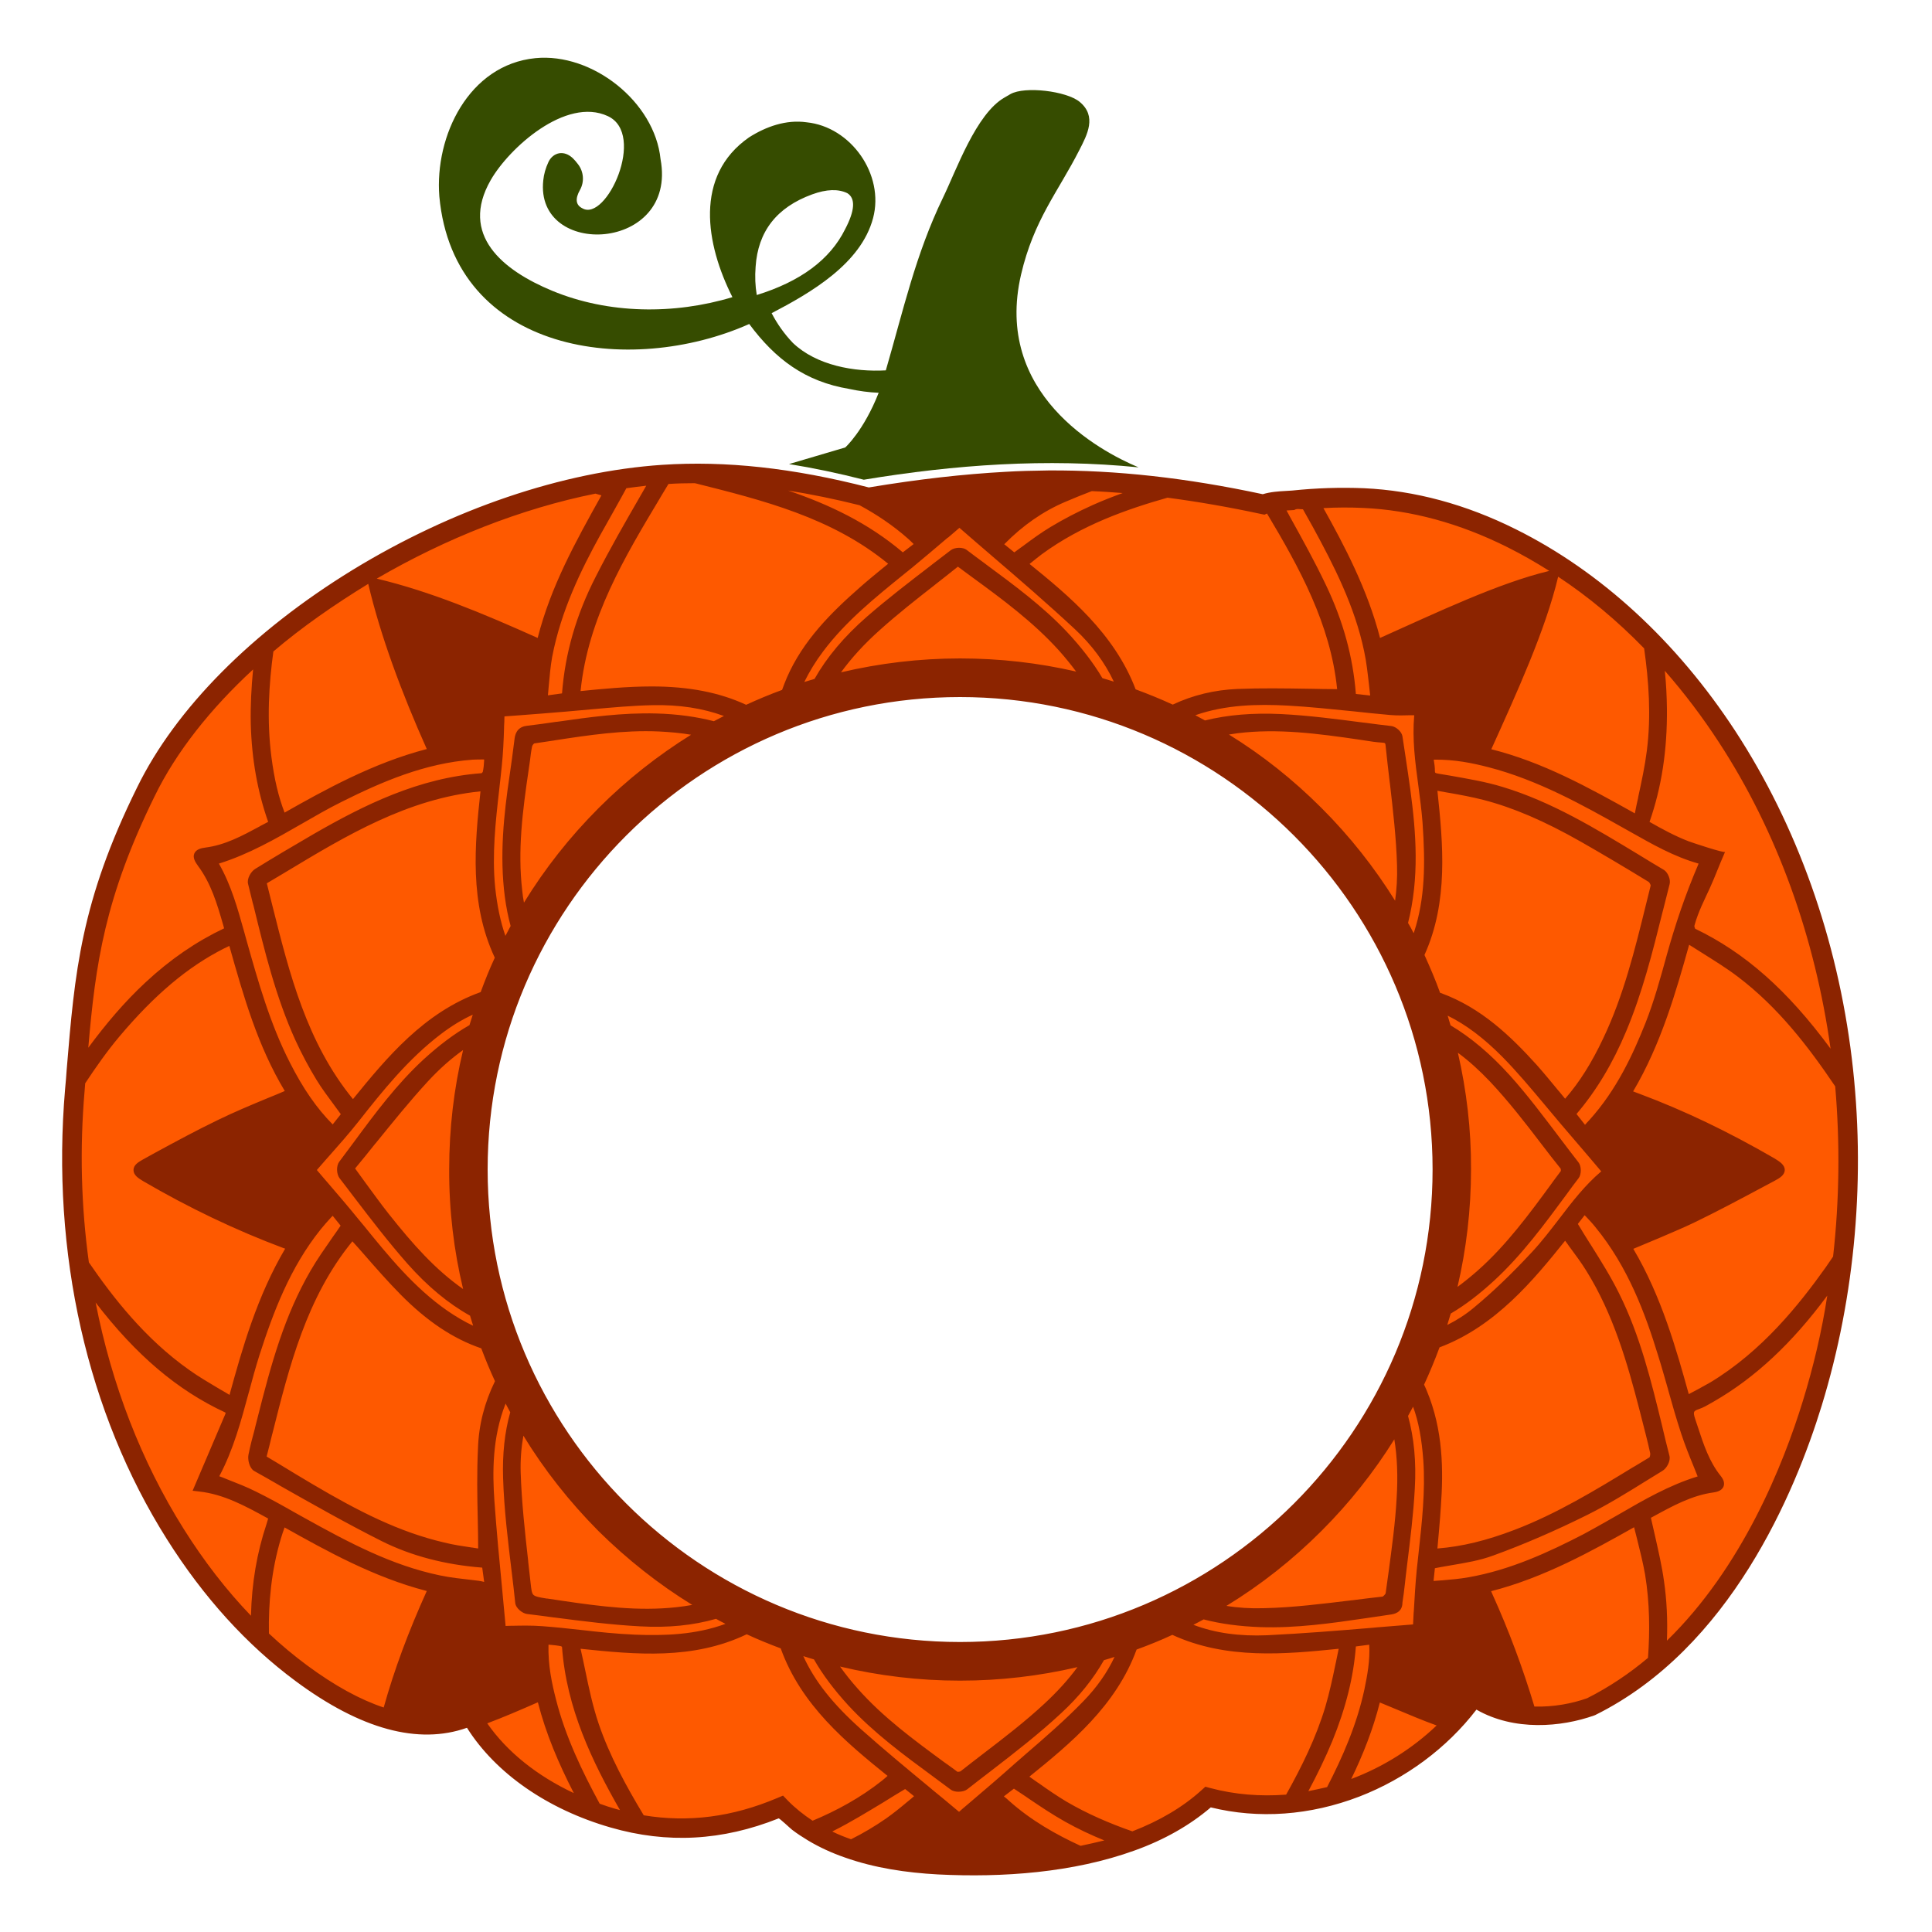
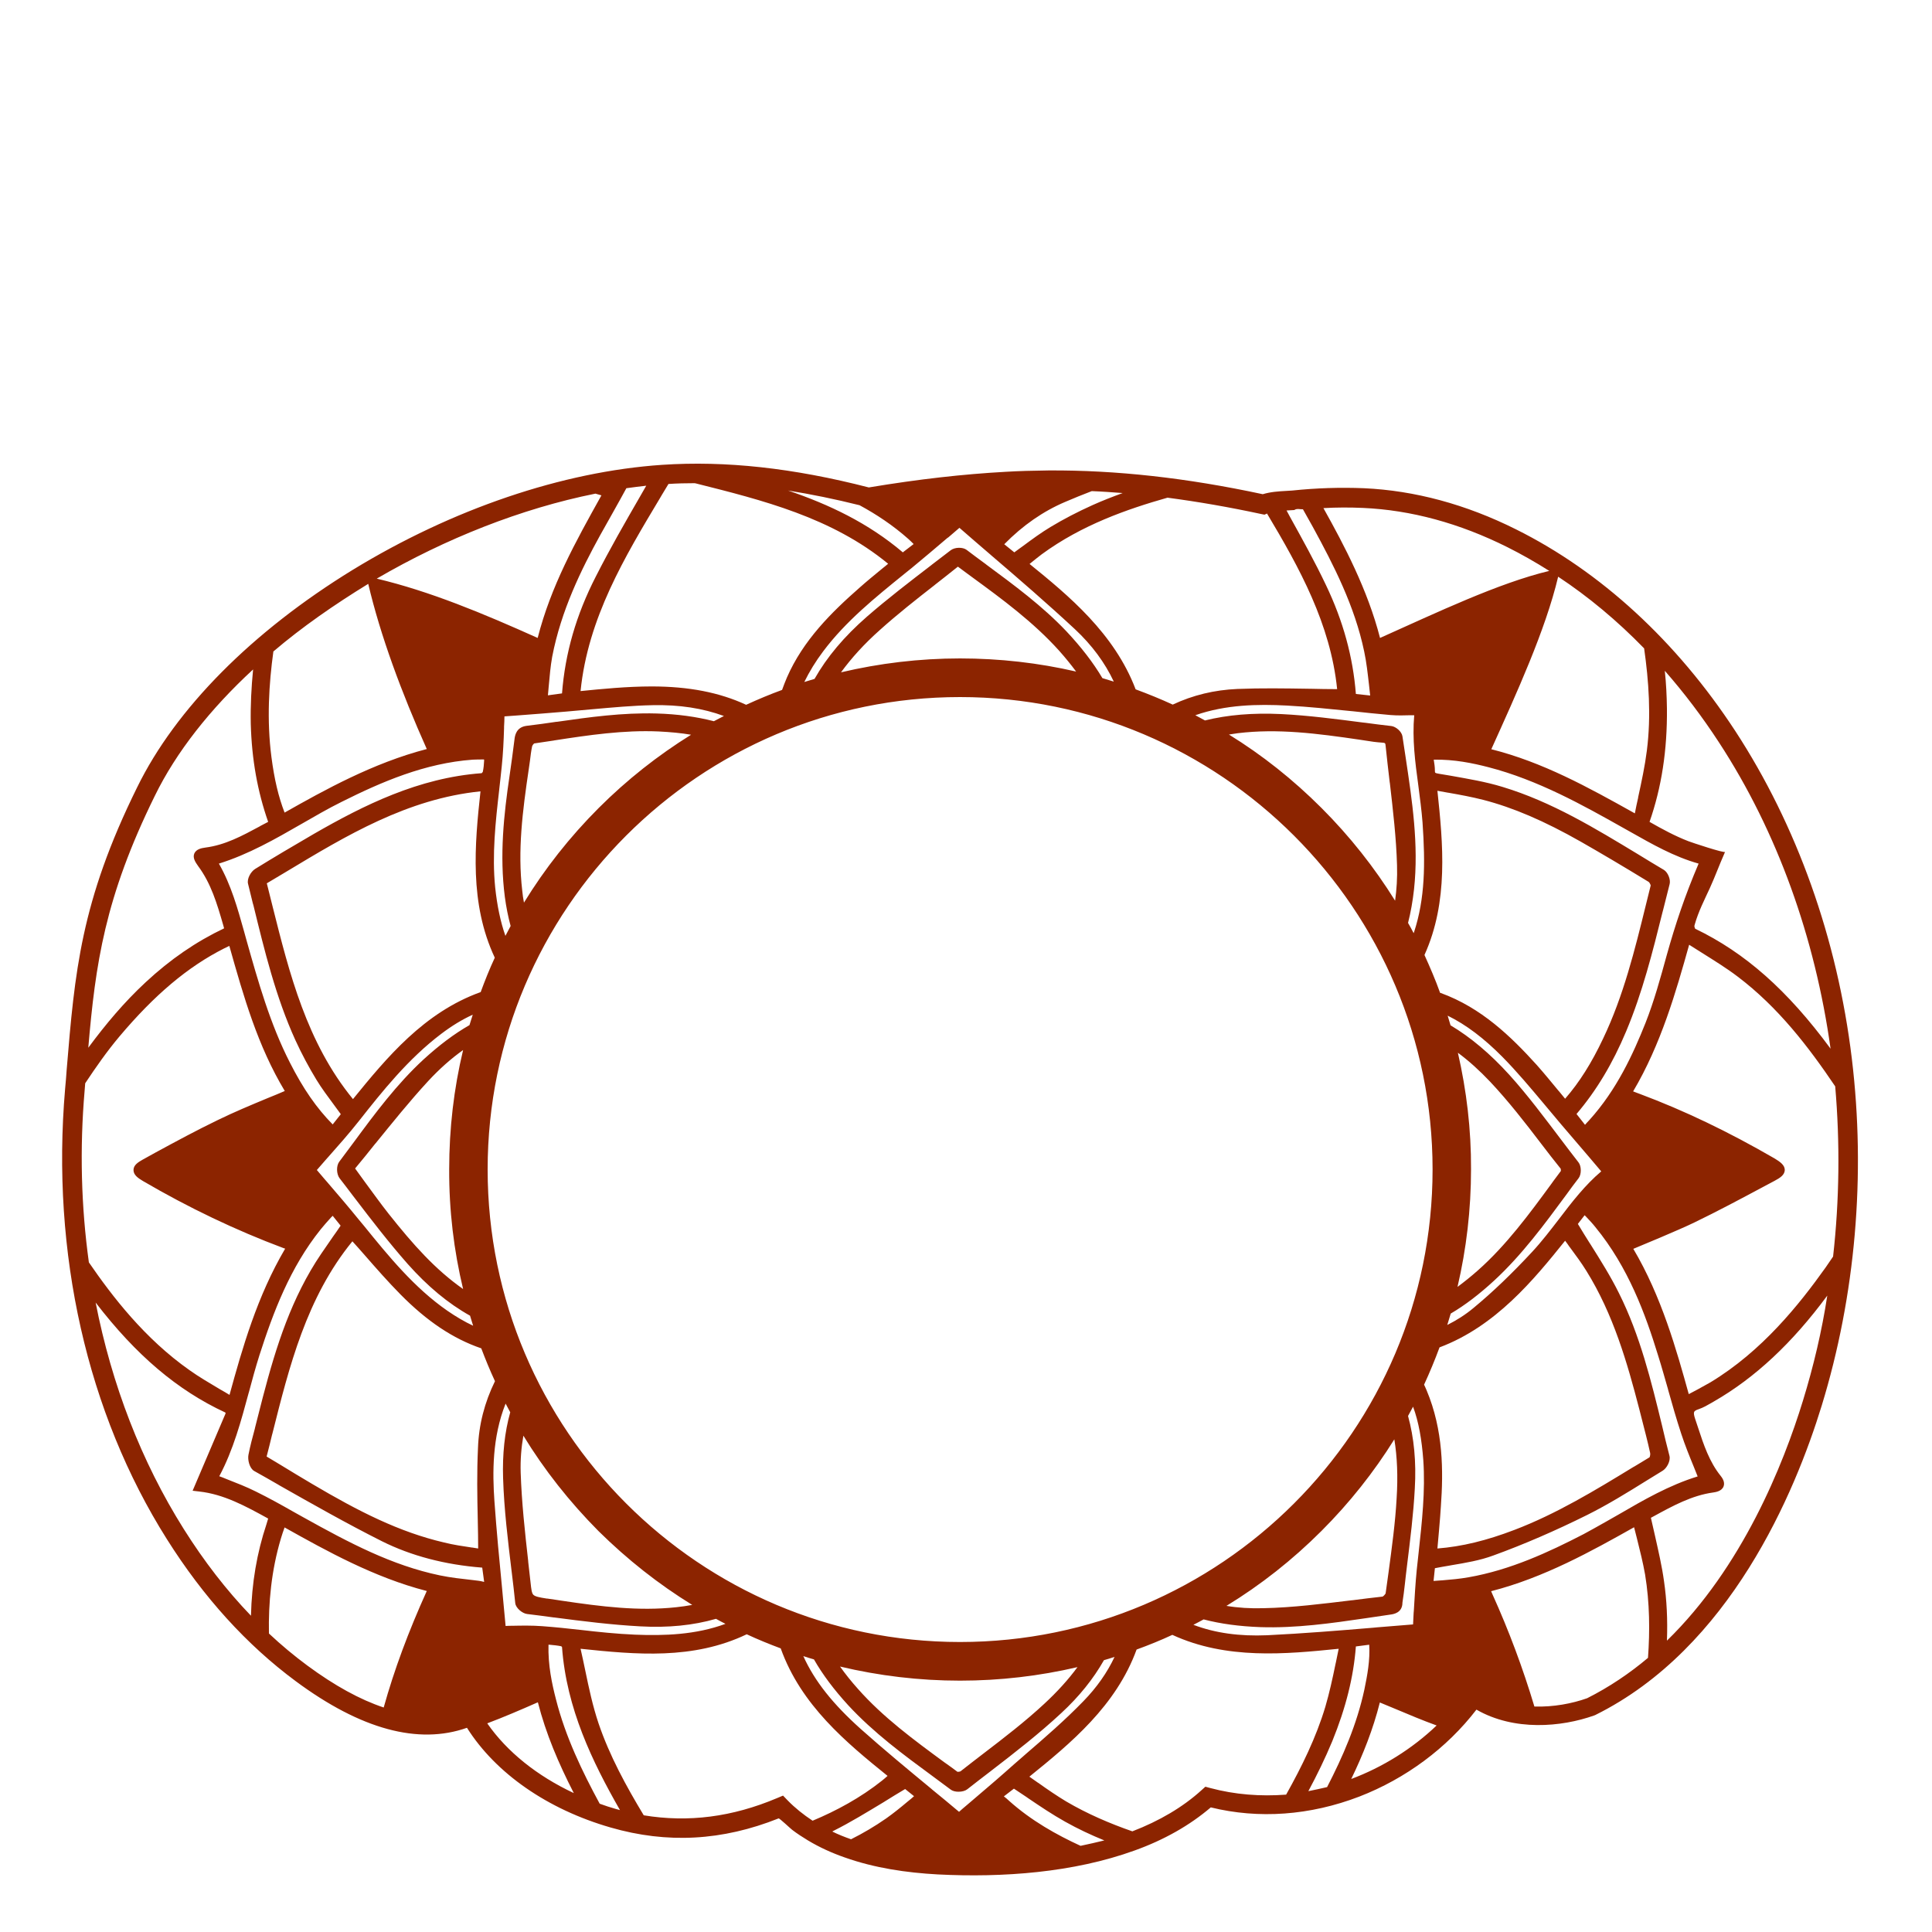
<svg xmlns="http://www.w3.org/2000/svg" version="1.1" id="Layer_1" x="0px" y="0px" width="1000px" height="1000px" viewBox="0 0 1000 1000" style="enable-background:new 0 0 1000 1000;" xml:space="preserve">
  <style type="text/css">
	.st0{fill:#364C00;}
	.st1{fill:#FE5900;}
	.st2{fill:#8C2400;}
</style>
  <g>
-     <path class="st0" d="M558.6,77.8c4.1-8,9.3-17.6,0.2-25.1c-6.8-5.6-28.4-8.2-35.8-4l-3.1,1.8c-14.7,8.4-24.9,37.6-31.8,51.8   c-14.2,29.3-20.6,58.5-29.6,89.4c-16.3,0.9-35.8-2.5-48.1-14.2c-4.4-4.6-8.1-9.8-11-15.4c20.1-10.5,46.2-25.5,52.5-49.2   c6-22.6-11.5-47.3-34.4-49.6c-10.6-1.5-21,2.2-29.8,7.8c-28.6,19.9-22.4,55.4-8.6,82.7c-30.1,9.1-64.1,8.8-93.3-3.3   c-25.6-10.6-48.1-28.9-31.8-57.3c9.5-16.6,38.9-43.2,60.6-33.1c20.1,9.3-0.8,55-13.2,47.7c-3.4-1.7-3.8-4.9-1.2-9.5   c2.4-4.3,1.9-9.6-1.1-13.4c-0.8-1.1-1.7-2.1-2.7-3.1c-2.2-2-4.5-2.8-6.8-2.5c-2.6,0.4-4.6,2.2-5.7,4.5c-1.5,3.2-2.4,6.4-2.7,9.5   c-4.5,40.7,69.6,37.2,60.7-10.9c-3-29.7-35.3-55.2-64.8-52.3c-34.4,3.4-52.2,40.2-49.7,71.6c7.5,81.2,98.6,93.5,160.4,66   c13.6,18.3,29,29.8,51.7,33.6c5.1,1.1,10.2,1.8,15.3,2c-7.8,19.8-17.3,28.3-17.3,28.3l-29.1,8.6c12.5,2,25.4,4.7,38.7,8.1   c47.1-7.8,94.6-11.2,142.2-6.4c-20.6-8.6-75.1-38.3-60.8-99.8C535.1,113.8,547.6,99.4,558.6,77.8z M391.7,152.7   c-0.8-4.7-1-9.6-0.6-14.6c1.2-18.3,10.9-30.8,29.3-37.5c7.4-2.7,13.5-2.9,18.2-0.6c4.3,2.7,3.9,9-1.2,18.7   C429.6,134.4,414.3,145.7,391.7,152.7z" />
-     <path class="st1" d="M894,381.3c-28-42.9-65.8-80-111.5-102.7c-24.1-12-49.8-19.6-76.7-20.8c-12.1-0.5-24.3-0.1-36.4,1.2   c-4.7,0.4-10.9,0.3-15.4,2.1c-36.6-7.9-73.7-12.7-111.1-12.5c-7.3,0.1-14.7,0.3-22,0.7c-23.1,1.2-46.4,4-71.4,8.2   c-34.7-9-70.5-14.2-106.4-11.8c-104.8,7.1-227.2,81.4-267.6,164.1C44.8,472,43.4,508.6,38.7,564.1c-6.8,79.6,9.3,162.3,52,230   c17.4,27.7,39.3,52.8,65.4,72.1c24.4,18.1,57.1,35.1,87.5,22l0.2-0.1c15.4,27.1,44.7,44.7,73.6,53c30,8.6,58.2,6.3,86.8-5.8   c24.1,24.9,63.7,30.4,96.3,30.2c28.4-0.2,58-2.7,85-12.2c14.5-5.2,28.3-12.7,39.8-23.1c50.6,13.7,107.3-9.2,137.6-51.8l0.3,0.2   c17.3,12,41.3,11.6,60.3,4.8c59.4-29.5,95.6-95.3,114.6-157.1C973,612.8,959.1,481,894,381.3z M496.9,859.9   c-140.6,0-254.6-114-254.6-254.5s114-254.5,254.6-254.5s254.5,114,254.5,254.5S637.5,859.9,496.9,859.9z" />
    <path class="st2" d="M958.5,547.9c-7.5-62-28.4-120.6-60.3-169.5c-30.4-46.5-69.7-82.6-113.5-104.4c-26-13-52.5-20.1-78.7-21.3   c-12.3-0.5-24.8-0.1-37.1,1.2c-1,0.1-2.1,0.1-3.2,0.2c-3.9,0.2-8.2,0.5-12.1,1.7c-39.6-8.5-75.9-12.5-110.8-12.3   c-8.4,0.1-15.6,0.3-22.2,0.7c-21.9,1.2-45.1,3.8-70.9,8.1c-39.2-10.1-74.2-13.9-107-11.7c-51.6,3.5-108.5,22.8-160.2,54.4   c-52,31.9-91.6,71.8-111.5,112.5c-29.3,59.3-32.3,95.8-36.5,146.3c-0.2,3.2-0.5,6.5-0.8,9.8c-7.3,84.9,11.4,167.7,52.7,233.1   c18.9,30,41.3,54.7,66.7,73.5c33.6,24.9,63.4,33,88.6,24.1c14.9,23.6,41.7,42.2,74.3,51.6c29.4,8.5,57.9,6.9,87-4.7   c0.4-0.2,6.3,5.4,7,5.9c2.6,2,5.4,3.8,8.2,5.5c6,3.6,12.4,6.5,19,8.8c15.5,5.5,31.9,7.9,48.2,8.8c33.6,1.7,70.1-0.9,101.9-12.4   c15.3-5.5,28.5-13,39.4-22.3c24.8,6.1,51.4,4.2,76.9-5.6c24-9.3,45.3-25.1,60.6-45c19.5,11.2,43.9,9.1,61,3l0.5-0.2   c69.8-34.6,103.4-115.2,117.2-160.1C960.4,670.5,965.8,608.3,958.5,547.9z M862.8,366.7c-0.1-6.5-0.4-13-1.1-19.5   c10,11.4,19.4,23.8,28,37c30.3,46.4,49.8,101.2,57.8,158.6c-22.3-30.3-44.3-49.7-70.1-62.1c-0.2-0.4-0.4-1.1-0.4-1.4l0.2-0.8   c1.9-6.7,4.9-12.5,7.8-18.8c2.9-6.4,4.4-10.8,7.9-18.8c-0.1,0.9-17.5-4.9-19-5.5c-7-2.7-13.6-6.3-20.1-10   C860,407.6,863,388.4,862.8,366.7z M738.4,719.6c-0.4-1-0.9-2-1.3-2.9c2.9-6.3,5.6-12.8,8-19.3c29-10.9,48.7-34.9,65-55.2   c0.8,1.1,1.6,2.1,2.3,3.2l0.1,0.1c3.1,4.2,6,8.1,8.6,12.3c14,22.5,21.2,47.7,27.4,71.6l1.2,4.7c1.5,5.9,3.1,11.9,4.4,17.9   c0.2,0.7-0.1,1.9-0.3,2.3c-2.5,1.5-5.1,3.1-7.6,4.6l-0.9,0.5c-19.5,11.9-39.7,24.2-61.5,32.5c-14.4,5.5-27.1,8.6-39.8,9.6   c0.1-1.1,1.5-16.3,1.8-21.9C747.1,761.5,747.1,740.3,738.4,719.6z M736.7,755.8c1.1,15.9-0.7,32-2.4,47.6c-0.3,3-0.7,6.1-1,9.2   c-0.7,7.1-1.1,14.2-1.5,21.1l-0.1,1.1c-0.1,2-0.2,4-0.3,6c-6.1,0.5-12.3,1-18.5,1.5l-2.1,0.2c-17.9,1.5-36.5,3-54.9,3.9   c-14.3,0.6-26.9-1.1-38.2-5.4c1.8-0.9,3.6-1.9,5.3-2.8c8.8,2.3,18.5,3.6,29.4,4c18.4,0.6,36.7-2,54.4-4.6c4.6-0.7,8.6-1.3,12.9-1.9   c1.4-0.2,6.2-0.8,6.2-6.2l0,0c1-6.2,1.5-12.4,2.4-19.4c1.6-13,3.3-26.4,4-39.7c0.8-13.8-0.4-26.2-3.5-37.5c0.9-1.6,1.7-3.2,2.6-4.8   C734.3,735.9,735.9,745.1,736.7,755.8z M496.9,869.9c20.7,0,41.1-2.4,60.8-7c-4.7,6.4-10.4,12.7-17.2,19   c-9.8,9.1-20.7,17.5-31.3,25.6c-4.4,3.4-8.1,6.2-12,9.3c-0.3,0.2-1.2,0.3-1.6,0.3c-2-1.5-3.9-2.9-5.9-4.3l-1-0.7   c-15.5-11.4-31.6-23.2-44.6-37.9c-3.5-3.9-6.6-7.8-9.3-11.6C455,867.4,475.8,869.9,496.9,869.9z M496.9,849.9   c-134.8,0-244.5-109.7-244.5-244.6c0-134.8,109.7-244.5,244.5-244.5s244.6,109.7,244.6,244.5C741.5,740.2,631.8,849.9,496.9,849.9z    M247.3,787.1h1H247.3v0.2c0.1,4.7,0.2,9.4,0.2,14.2c-1-0.2-2-0.3-3.1-0.5h-0.2c-4.7-0.7-9.5-1.4-14.3-2.6   c-23.2-5.4-44.1-16-68.3-30.3c-5.6-3.3-11.2-6.7-16.6-10l-7-4.2c1-3.7,1.9-7.5,2.8-11.2l0.2-0.7c8.7-34.6,17.6-70.4,41.4-99.5   c2.2,2.4,4.3,4.8,6.4,7.2c6.2,7.1,12,13.7,18.4,20.2c13.8,14,27.3,23,41.9,28c2.2,5.8,4.5,11.4,7.1,17c-5.4,11-8.4,22.6-8.8,34.7   C246.8,762.1,247,774.2,247.3,787.1z M309.9,418.2c-15,15-27.9,31.4-38.7,49c-0.4-2.1-0.7-4.1-0.9-6.3c-2.4-20.6,0.1-40.7,3.4-62.9   c0.2-1.4,0.4-2.8,0.6-4.2c0.3-2.5,0.6-5,1.1-7.4c0.1-0.6,0.8-1.4,1.1-1.6c3.4-0.5,6.7-1,10.1-1.5l0.5-0.1   c17.5-2.7,35.7-5.4,53.8-4.6c6,0.3,11.6,0.8,16.8,1.7C340.5,391,324.5,403.6,309.9,418.2z M358.3,830.7c-2.7,0.5-5.5,0.9-8.3,1.2   c-19.5,2.1-38.5-0.3-59.4-3.4l-2.6-0.4c-1.6-0.2-3.2-0.5-4.8-0.7h-0.3c-3.8-0.6-5.8-1-6.8-1.9c-0.9-0.9-1.1-2.8-1.5-6.5   c-0.4-3.5-0.8-7.1-1.2-10.6v-0.3c-1.7-15.1-3.4-30.6-3.9-45.9c-0.2-6.6,0.3-12.9,1.4-19.1c10.8,17.7,23.9,34.3,38.9,49.4   C324.7,807.2,340.9,820,358.3,830.7z M239.7,667.2c-14.4-10.1-25.8-22.9-38.5-38.9c-4.2-5.3-8.1-10.8-12.4-16.6   c-1.6-2.2-3.3-4.5-5-6.9c3.5-4.2,7-8.5,10.4-12.8l0.2-0.2c8.7-10.7,17.6-21.8,27.1-32.1c5.9-6.4,12-11.8,18.2-16.2   c-4.8,20-7.2,40.7-7.2,61.7C232.4,626.4,234.9,647.2,239.7,667.2z M369.5,373.3c-8.9-2.3-18.8-3.7-29.7-4   c-17.6-0.5-34.8,1.9-51.5,4.3H288c-4.8,0.7-10.3,1.5-15.5,2.1c-5.4,0.7-6,5.2-6.2,7c-0.8,6.5-1.7,13-2.6,19.2   c-2.9,19.6-5.2,40.7-2.4,62.3c0.7,5.3,1.7,10.3,3,15.1c-0.9,1.7-1.8,3.4-2.7,5.1c-2.6-7.4-4.3-15.7-5.3-25.1   c-1.7-16.9,0.2-34.1,2.1-50.6v-0.1c0.4-3.7,0.9-7.8,1.3-11.9c0.7-6.7,1-13.3,1.2-19.8v-0.8c0.1-1.8,0.2-3.6,0.2-5.3l6.9-0.5   c8.2-0.6,16.7-1.3,25.2-2c4.5-0.4,9-0.8,13.4-1.2c10.2-0.9,20.8-1.9,31.2-2.1c13.9-0.3,26,1.6,36.9,5.6   C373,371.5,371.2,372.4,369.5,373.3z M256.1,495.7c-2.7,5.8-5.1,11.8-7.3,17.8c-29.3,10.5-48.7,34-66.1,55.4   c-23.9-29.2-32.9-65-41.6-99.7c-1-4-2-8-3-12c3.3-2,6.6-3.9,9.9-5.9l0.5-0.3c30.7-18.5,62.5-37.6,100.2-41.4   C245.7,437.1,242.9,467.6,256.1,495.7z M250.6,393.5c-0.1,2.1-0.3,4.2-0.7,6c-0.1,0.2-0.4,0.5-0.6,0.7   c-32.6,2.4-60.9,16.5-86.8,31.4c-11,6.4-21,12.3-30.5,18.2c-2.2,1.4-4.3,5.1-3.6,7.7c0.8,3.2,1.6,6.5,2.4,9.8l0.4,1.4   c5.7,23.3,11.5,47.3,21.7,69.7c3.3,7.2,7,14.1,10.9,20.5c2.8,4.6,6,8.8,9.3,13.3c1.1,1.5,2.2,3,3.3,4.5l-4.2,5.3   c-8.3-8.4-15.3-18.5-22.1-31.9c-10.3-20.1-16.5-42.1-22.5-63.4l-1.3-4.7c-3.3-11.7-6.6-23.8-13-35c15.4-4.8,29.3-12.8,42.7-20.5   c6.8-3.9,13.8-8,20.9-11.5c20.6-10.3,43-20,67.8-21.8c1.8-0.1,3.7-0.1,5.5-0.1h0.3L250.6,393.5z M169.4,599.4l0.2-0.2   c5.4-6.1,11-12.4,16.2-19c11.9-15.1,25.4-32.1,42.6-45.1c5.4-4.1,10.8-7.4,16.3-9.9c-0.6,1.8-1.1,3.6-1.7,5.4   c-7.9,4.5-15.7,10.4-23.7,17.7c-13.9,12.8-25.2,28-36.1,42.8c-2.5,3.4-5.1,6.9-7.6,10.2c-1.6,2.1-1.5,6.4,0.2,8.6   c2.3,2.9,4.5,5.9,6.8,8.9l1,1.3c8.7,11.4,17.7,23.1,27.4,34.1c10.3,11.6,21,20.5,32.3,26.8c0.5,1.8,1.1,3.5,1.6,5.2   c-4.5-2.1-8.9-4.7-13.4-7.8c-17-11.8-30.3-28.1-43.1-43.9l-2.5-3c-5.5-6.8-11.1-13.3-16.5-19.6l-1.4-1.6c-1.4-1.6-2.7-3.2-4-4.7   C165.8,603.5,167.6,601.5,169.4,599.4z M261.7,726.5c0.8,1.5,1.6,3,2.4,4.5c-2.9,10.3-4.1,21.7-3.7,34.1   c0.5,16.1,2.5,32.4,4.4,48.1l0.1,0.8c0.6,5.2,1.3,10.5,1.8,15.8c0.3,2.6,3.7,5.3,6.1,5.6c4.6,0.6,9.2,1.1,13.9,1.8h0.2   c14.5,1.9,29.6,3.8,44.5,4.6c14.4,0.8,27.4-0.5,39.2-3.9c1.6,0.9,3.3,1.8,4.9,2.6c-15.4,5.7-31.8,6.2-46.8,5.6   c-9.4-0.4-19.1-1.4-28.5-2.5h-0.1c-6-0.7-12.8-1.4-19.5-1.9c-5.3-0.4-10.6-0.3-15.4-0.2c-1.2,0-2.3,0-3.5,0.1   c-0.5-5.4-1-10.7-1.5-16l-0.2-2.2c-1.5-15.3-3-31.1-4.1-46.6C254.9,762.4,254.7,744,261.7,726.5z M496.9,340.8   c-21,0-41.7,2.5-61.6,7.2c5.4-7.4,12-14.7,20.1-21.9c9-8.1,18.9-15.9,28.4-23.3l0.1-0.1c3.7-2.9,7.8-6.1,11.9-9.4l1.9,1.4   c2.1,1.6,4.1,3,6.1,4.5c14.5,10.6,31,22.7,44.4,37.6c3.3,3.7,6.2,7.3,8.8,10.8C537.6,343.1,517.4,340.8,496.9,340.8z M734.1,406.4   c0.8,6.3,1.7,12.8,2.2,19.3c1.5,21.5,1.3,39.4-4.4,56.8c-0.1,0.2-0.1,0.3-0.2,0.5c-0.9-1.8-1.9-3.6-2.9-5.3   c1.4-5.5,2.4-11.2,3.1-17.4c2.5-23.2-1-45.9-4.3-68c-0.6-3.8-1.1-7.5-1.7-11.2c-0.4-2.5-3.4-5-5.7-5.3c-4.5-0.5-9.1-1.1-13.6-1.7   l-1-0.1c-13.9-1.8-28.3-3.7-42.5-4.4c-14.7-0.7-27.7,0.4-39.4,3.3c-1.7-0.9-3.3-1.8-5-2.7c15.7-5.5,32.3-5.8,47.5-5   c11.2,0.6,22.5,1.8,33.5,2.9h0.1c6.2,0.7,13.2,1.4,19.9,2c3.6,0.3,7.4,0.2,10.4,0.1c0.6,0,1.2,0,1.9,0   C730.9,382.5,732.5,394.6,734.1,406.4z M744,409.3c1.8,0.3,3.7,0.7,5.5,1h0.1c6.3,1.1,12.2,2.2,18.1,3.7   c15.5,4,31.6,10.9,50.6,21.7c10.5,6,21.7,12.6,35.1,20.8c0.3,0.2,0.9,1.3,1,1.8c-0.8,3.4-1.7,6.7-2.5,10.1   c-5.7,23.2-11.6,47.1-22.1,69.1c-6,12.7-12.3,22.7-19.7,31.2c-1.1-1.3-2.1-2.6-3.2-3.9l-0.2-0.2c-3.8-4.6-7.4-9-11.3-13.4   c-13.4-14.8-28.7-29.6-49.6-37.2c-0.1,0-0.3-0.1-0.4-0.1c-2.4-6.7-5.2-13.2-8.1-19.6C749.8,466.7,746.9,436.6,744,409.3z    M722.9,775.4c-0.7,12.8-2.5,25.8-4.2,38.5c-0.5,3.6-1,7.2-1.5,10.8c-0.1,0.4-1.2,1.6-1.6,1.7c-5.3,0.6-10.5,1.2-15.7,1.9h-0.2   c-15,1.8-30.6,3.8-45.8,4.1c-6.7,0.2-13.1-0.2-19.1-1.2c17.7-10.8,34.2-23.8,49.2-38.8c14.5-14.5,27.1-30.4,37.7-47.4   C723.2,754.1,723.6,764.3,722.9,775.4z M754.6,544.9c5.7,4.2,11.2,9.2,16.7,15c9.5,10.1,18.2,21.3,26.5,32.2   c3.2,4.2,6.6,8.6,10,12.8c0.1,0.2,0.1,0.9,0.1,1.2c-1.3,1.7-2.5,3.4-3.8,5.1l-1,1.4c-11.5,15.7-23.4,31.9-38.2,45   c-3.5,3.1-7,5.9-10.5,8.5c4.6-19.7,7-40.1,7-60.9C761.5,584.7,759.1,564.5,754.6,544.9z M722.1,466.2c-10.7-17.2-23.4-33.3-38.1-48   c-14.7-14.7-30.7-27.4-47.9-38c1.5-0.2,3-0.5,4.6-0.7c20.6-2.5,40.9,0.1,63.3,3.4l2.6,0.4c2.9,0.5,5.9,0.9,9,1.1   c1.3,0.1,1.5,0.2,1.6,1.7c0.6,6.2,1.4,12.5,2.1,18.7l0.1,0.6c1.6,13.9,3.3,28.3,3.7,42.5C723.3,454.4,722.9,460.4,722.1,466.2z    M807,630.9c-4.4,5.7-8.9,11.6-13.9,17c-10.5,11.3-20.4,20.8-30.3,29c-4.3,3.6-8.9,6.5-13.7,8.9c0.6-2,1.2-3.9,1.8-5.9   c7.5-4.4,14.9-10.1,22.5-17.1c14.4-13.3,26-29.1,37.3-44.4c2.1-2.9,4.2-5.8,6.4-8.6c1.5-2,1.5-6.2-0.1-8.2c-3-3.8-5.9-7.7-8.8-11.5   c-8.5-11.2-17.4-23.2-27-33.8c-9.9-10.9-20-19.4-30.4-25.6c-0.5-1.7-1-3.3-1.5-5c9.6,4.7,18.9,11.8,28.3,21.3   c7.6,7.7,14.7,16.2,21.5,24.3c3.3,3.9,6,7.1,8.8,10.5c4.7,5.5,9.4,11,14.2,16.6l6.7,7.9C820.5,613.3,813.6,622.2,807,630.9z    M822.6,579.8c-0.8,0.8-1.5,1.6-2.2,2.4l-4.4-5.6c10.3-12.1,18.7-26.1,25.7-42.8c8.4-20,13.7-41.1,18.8-61.6l0.4-1.5   c1.1-4.4,2.2-8.8,3.3-13.1c0.6-2.4-0.9-6-2.9-7.3c-4.6-2.7-9.3-5.6-13.4-8.1c-22-13.3-44.7-27.2-70.2-34.9   c-8.8-2.7-18-4.2-26.9-5.8c-2-0.3-4-0.7-6-1c-2.1-0.4-2.1-0.4-2.1-1.6c0-1.9-0.3-3.8-0.6-5.7c10.6-0.2,20.2,1.8,28.3,3.9   c25.6,6.6,49,19.7,69.6,31.3l4.1,2.3c11,6.2,22.3,12.7,35.1,16.3c-7.1,16.6-12.1,31.6-16.5,47.4c-3.2,11.6-6.5,23.7-11,35.1   C845.3,545.5,836.9,564,822.6,579.8z M851,335.6c2.4,16.9,3.7,34.9,1.4,53c-1,7.9-2.7,15.8-4.5,24.1v0.2c-0.6,2.7-1.2,5.3-1.7,8.1   c-24.5-13.7-47.7-26.5-74.3-33.2c12.9-28.6,28-61.5,34.6-89.3C822.1,308.8,837.1,321.3,851,335.6z M705.5,262.9   c24.8,1.1,49.9,7.9,74.7,20.3c7.4,3.7,14.6,7.8,21.7,12.3c-26.3,6.3-58.1,21.5-87.6,34.7c-6.4-24.9-18.5-47.9-29.3-67.2   C691.8,262.6,698.7,262.6,705.5,262.9z M666.3,264.2c1.2,0,2.4-0.2,3.5-0.2h0.1c1.5-1,3-0.3,4.5-0.4c1.7,3,3.4,6,5.1,9.1   c10.8,19.8,21.7,41,26.6,64.5c1.2,5.6,1.8,11.3,2.5,17.3c0.2,1.8,0.4,3.6,0.6,5.5l-7.4-0.8c-1.5-19.1-6.5-37.6-15.5-56.4   c-5.7-12-12.2-23.7-18.4-34.9c-0.7-1.2-1.3-2.5-2-3.7C666.1,264.2,666.2,264.2,666.3,264.2z M653,266.1l1.5,0.3l1.3-0.6   c16.8,28.1,32.9,57.3,36.3,90.9c-4.7,0-9.4-0.1-14-0.2h-0.4c-12.8-0.2-24.8-0.4-37.2,0.1c-11.9,0.5-23.1,3.2-33.5,8.1   c-6.3-2.9-12.7-5.5-19.2-7.9c-11-29-34.8-48.6-54.9-64.9l0.5-0.4c2-1.6,3.9-3.2,5.8-4.6c20.7-15.2,44.3-23.4,65.1-29.3   C620.2,259.7,636.3,262.5,653,266.1z M551.3,259.8c4.4-1.9,9.1-3.8,13.8-5.6c5.3,0.2,10.6,0.6,16,1c-5.2,1.9-10.4,3.9-15.5,6.2   c-7.8,3.5-15.1,7.3-21.9,11.4c-4.8,2.9-9.2,6.1-13.9,9.6c-1.6,1.1-3.1,2.3-4.8,3.5l-5.2-4.2C529.4,271.9,540,264.6,551.3,259.8z    M490.9,278.1c1.9-1.6,3.8-3.3,5.7-4.9c5.3,4.6,10.8,9.4,16.2,14l0.1,0.1c14.4,12.3,29.2,25.1,43.4,38.3   c8.9,8.3,15.6,17.4,20.2,27.2c-2-0.6-3.9-1.2-5.9-1.8c-4.8-8.1-11-16.1-18.6-24.2c-12.5-13.2-27.2-24-41.4-34.5l-0.5-0.4   c-3.3-2.4-6.5-4.8-9.8-7.3c-2-1.5-6.1-1.4-8.2,0.2c-3.3,2.5-6.5,5-9.8,7.5l-0.1,0.1c-11.2,8.6-22.7,17.4-33.5,26.8   c-11.8,10.3-20.7,20.9-27.1,32.2c-1.8,0.5-3.5,1.1-5.3,1.6c2.6-5.3,5.8-10.6,9.8-15.9c11.7-15.6,27-27.9,41.8-39.9l4.1-3.3   c6.2-5.1,12.3-10.3,18.3-15.4L490.9,278.1z M444.9,261.5c8.7,4.7,17.3,10.4,25.3,17.5c1,0.9,1.9,1.8,2.7,2.6l-5.6,4.3   c-17.9-15.2-38.2-24.8-59.4-32C419.8,255.8,432.1,258.3,444.9,261.5z M342.5,256.3c1.2-1.9,2.3-3.9,3.5-5.8c4.5-0.3,9-0.4,13.5-0.4   l0.6,0.1c34.6,8.7,70.4,17.6,99.6,41.6c-1.1,0.9-2.1,1.8-3.2,2.6l-0.1,0.1c-4,3.3-7.7,6.3-11.4,9.6c-14.6,12.8-29.3,27.3-37.7,46.6   c-0.9,2.1-1.7,4.2-2.5,6.4c-6.3,2.3-12.5,4.9-18.6,7.7c-13.8-6.4-29.7-9.5-48.9-9.5c-12.7,0-25.9,1.3-36.8,2.4   c3.8-37.8,22.9-69.5,41.3-100.2L342.5,256.3z M324.2,252.7c3.5-0.5,6.9-0.9,10.3-1.3l-3.1,5.4c-7.8,13.5-15.8,27.4-23,41.6   c-10.2,19.9-15.9,39.7-17.5,60.5l-7.3,1c0.1-1.5,0.3-2.9,0.4-4.5c0.5-5.4,0.9-10.4,1.8-15.4c4.6-24,15.1-45.3,24.8-62.9   C312.5,273.7,321.7,257.4,324.2,252.7z M308.2,255.5c1,0.3,2.1,0.6,3.1,0.9c-13.5,24.2-26.2,47.1-33,73.8   c-28.5-12.8-55.9-24.2-83.3-30.7C230.5,278.8,269.8,263.2,308.2,255.5z M141.5,337.2c14.9-12.7,31.5-24.2,49.1-35   c6.3,26.8,17.2,56.2,30.3,85.5c-27.8,7.2-53.1,21.3-73.6,32.9c-3.2-8.3-5.3-17.2-6.8-28.7C138,372.7,139.2,353.8,141.5,337.2z    M80.1,412c11.1-22.8,28.8-45.1,50.9-65.5c-0.9,9.3-1.4,18.7-1.2,28.2c0.5,18.4,3.5,35,9,50.7c-1.4,0.7-2.8,1.5-4.2,2.2l-0.1,0.1   c-9.3,5-18,9.7-28.2,11c-2.3,0.3-4.7,0.9-5.7,3c-1,2.3,0.5,4.5,1.9,6.5c6.7,9,9.8,19.4,13,30.5l0.5,1.8   c-14.5,6.9-27.8,16-40.6,27.9c-11.1,10.3-20.6,21.6-29.7,33.9C49.4,499,54.2,464.6,80.1,412z M43.8,564.5c0.1-1.3,0.2-2.5,0.3-3.8   c5.5-8.3,11.3-16.6,17.7-24.2c18.2-21.6,35.4-36.1,54.2-45.6c0.8-0.4,1.7-0.8,2.7-1.3c7.5,26.6,14.7,51.8,28.7,75.1   c-3,1.3-5.9,2.5-8.9,3.7c-8.9,3.7-17.3,7.2-25.7,11.3c-11,5.3-21.9,11.2-32.4,16.9l-6.5,3.6c-2.3,1.3-4.8,2.8-4.8,5.4   c0,2.6,2.4,4.2,4.9,5.7c23.6,13.8,48.1,25.5,72.7,34.7c0.3,0.1,0.6,0.2,0.9,0.3c-14.5,24.6-22.2,51.6-28.8,75.7   c-1.5-0.9-2.9-1.8-4.4-2.6l-0.7-0.4c-5.5-3.3-10.7-6.3-15.6-9.8c-23.3-16.4-40-38.2-52.1-55.8C42,624.5,41.2,594.6,43.8,564.5z    M137.9,789c-4.9,14.7-7.6,30.3-8,47.3c-12.7-13.2-24.3-28.2-34.8-44.9c-21.9-34.8-37.3-74.7-45.6-117.2   c20.9,27.2,42.3,45.4,67.1,56.9c0,0.1,0.1,0.1,0.1,0.2l0.1,0.2l-17.1,40.1l3.4,0.4c12.7,1.4,23.9,7.5,35.7,14   C138.5,787,138.2,788,137.9,789z M198.6,883.8c-12.3-4.1-25.4-11.3-39.5-21.7c-6.9-5.1-13.5-10.6-19.9-16.6   c-0.3-15.7,1.2-32.5,6.2-49.2c0.5-1.8,1.2-3.7,1.9-5.7c21.8,12.2,46.4,25.9,73.6,32.9C211.4,844.5,204,864.4,198.6,883.8z    M245.2,817.9c-6.1-0.7-11.9-1.3-17.6-2.5c-24.8-5.2-46.6-16.7-70.5-30l-5.2-2.9c-6.3-3.6-12.8-7.2-19.5-10.5   c-4.8-2.4-9.7-4.3-14.8-6.3l-0.5-0.2c-1.2-0.5-2.4-1-3.6-1.4c7.3-13.7,11.3-28.7,15.2-43.1l0.1-0.3c1.7-6.4,3.5-13,5.5-19.3   c7.1-22.1,15.8-45.3,31.7-65.1c1.6-2,3.4-4,5.3-6.1c0.3-0.3,0.6-0.6,0.9-0.9l4.1,5.1c-1.3,2-2.7,3.9-4.1,5.9l-0.2,0.3   c-3.8,5.5-7.8,11.1-11.2,17c-13.5,23.2-20.4,48.1-27.4,75.9c-0.5,1.8-0.9,3.7-1.4,5.5l-0.1,0.5c-1.2,4.4-2.4,8.9-3.3,13.5   c-0.5,2.5,0.5,7,3,8.4c4.2,2.3,8.3,4.7,12.5,7.1l0.3,0.2c17.3,9.8,35.1,19.9,53.2,29c15.2,7.6,32.7,12.2,52,13.7l1,7.4   C248.8,818.3,247,818.1,245.2,817.9z M252.2,892c8.5-3.2,17.1-6.9,26.2-10.9c4.2,16.4,10.7,31.6,18.6,47   C278,919.2,262.4,906.7,252.2,892z M318.7,936.3c-2.8-0.8-5.6-1.7-8.3-2.7c-9-16.6-17.7-34.6-22.6-53.9c-2.1-8.1-4.2-17.8-3.9-28.4   c0.1,0,0.3,0,0.4,0c2.2,0.2,4.3,0.4,6.2,0.8c0.1,0.1,0.3,0.3,0.4,0.4c2.3,31.8,15.7,59.4,30,84.4   C320.2,936.7,319.5,936.5,318.7,936.3z M407.7,931.9l-2.4-2.5l-3.1,1.3c-23.2,9.8-45.9,12.7-69,8.9c-9.1-15.1-17.7-30.8-23.4-47.6   c-3-8.9-5-18.3-6.9-27.5c-0.8-3.6-1.5-7.4-2.4-11.1c28.7,3,58.2,5.8,86-7.5c5.8,2.7,11.7,5.1,17.6,7.3c10.5,29.4,34,48.8,55.3,66   c-0.9,0.8-1.8,1.6-2.8,2.4c-11.3,9-23.8,15.7-36,20.8C415.9,939.3,411.5,935.8,407.7,931.9z M470.4,932l-0.5,0.4   c-3.8,3.2-7.4,6.1-11.2,8.8c-5.9,4.1-12,7.7-18.2,10.8c-3.4-1.2-6.7-2.5-9.7-4c0.2-0.1,0.4-0.2,0.5-0.3c9-4.5,17.4-9.7,26.4-15.1   l0.3-0.2c3.4-2.1,6.9-4.3,10.5-6.4l4.6,3.7C472.2,930.5,471.3,931.3,470.4,932z M502.1,932.9l-2,1.7c-1.3,1.1-2.5,2.1-3.7,3.2   c-4.7-4-9.6-8-14-11.6l-0.2-0.2c-12.1-10-24.7-20.4-36.7-31.1c-14.4-12.9-23.9-24.8-29.7-37.7c1.8,0.6,3.7,1.2,5.5,1.7   c4.5,7.9,10.4,15.7,17.7,23.7c13.1,14.2,28.7,25.7,43.8,36.8c3.1,2.3,6.2,4.6,9.3,6.9c0.9,0.7,2.4,1.1,4,1.1c1.9,0,3.6-0.5,4.6-1.3   c3.8-3,7.7-6,11.5-8.9l0.9-0.7c12.2-9.4,24.7-19.1,36.2-29.8c9.3-8.6,16.6-17.7,22.1-27.4c1.8-0.5,3.7-1.1,5.5-1.7   c-3.8,8.1-9.2,15.8-16.1,22.9c-9.5,9.8-20,18.9-30.1,27.6l-0.9,0.8c-3.3,2.8-6.5,5.7-9.8,8.6C514,922.8,507.9,927.9,502.1,932.9z    M559.3,955.4c-12.4-5.7-25.5-13-37-23.3c-0.8-0.8-1.7-1.5-2.7-2.3l5.2-4c2.2,1.5,4.4,2.9,6.6,4.4l0.7,0.5   c6.5,4.4,12.6,8.5,19.2,12.2c6.6,3.7,13.4,6.9,20.3,9.7C567.6,953.6,563.5,954.5,559.3,955.4z M626.5,925.5l-2.6-0.7l-2,1.8   c-9.7,8.8-21.8,15.9-35.8,21.3c-11.8-4.1-23.4-9.1-34.3-15.5c-4.8-2.9-9.5-6.1-14.4-9.6l-0.2-0.1c-1.5-1-2.9-2.1-4.4-3.1   c21.4-17.3,44.9-36.7,55.5-65.8c6.3-2.3,12.5-4.8,18.5-7.6c28,12.9,58.5,10,86.1,7.2c-0.5,2.5-1,4.9-1.5,7.3l-0.1,0.4   c-1.6,7.8-3.2,15.1-5.3,22.3c-4.8,16-12.2,31-20.3,45.5C652.4,929.9,639.2,928.9,626.5,925.5z M677.2,927.1   c4.5-8.4,8.7-17,12.4-25.9c7-17.2,11-33.2,12.2-49l6.9-0.9c0.5,8.1-1,15.9-2.5,23.2c-3.9,18.1-11.2,34.8-19.3,50.5   C683.7,925.7,680.4,926.5,677.2,927.1z M699.4,920.8c6.1-12.6,11.3-25.7,14.8-39.6c2.3,1,4.7,1.9,7,2.9l1.2,0.5   c6.9,2.9,14,5.9,21.2,8.5C730.8,905.3,715.6,914.7,699.4,920.8z M760.1,816.4c-4.5,0.8-9,1.2-13.8,1.6h-0.2   c-1.3,0.1-2.7,0.2-4.1,0.3l0.7-6.6c2.6-0.5,5.3-1,7.8-1.4l0.5-0.1c7.7-1.3,15-2.5,22-5.1c15.7-5.7,32.1-12.8,48.6-21   c10.6-5.3,20.8-11.6,30.6-17.7c2.8-1.7,5.5-3.4,8.3-5.1c2.2-1.3,4.3-5.1,3.6-7.8c-1.3-5.1-2.6-10.2-3.8-15.5   c-5.6-23-11.4-46.8-22.3-68.6c-4.3-8.7-9.4-16.8-14.8-25.4l-0.4-0.6c-2-3.2-4.1-6.5-6.1-9.9l3.5-4.5l0.7,0.7   c1.8,1.9,3.4,3.6,4.9,5.5c17,20.7,25.9,45.1,32.4,66.3c1.9,6,3.6,12.2,5.2,17.7v0.1c2.1,7.5,4.3,15.2,6.8,22.8   c1.9,5.8,4.2,11.5,6.5,17.1l0.4,1c0.5,1.3,1.1,2.7,1.6,4c-14.7,4.5-28,12.2-40.9,19.7c0,0-12.2,7-18.2,10.2   C801.6,803.4,781.8,812.6,760.1,816.4z M853,858.1c-9.5,8-20,15.1-31.5,20.9c-7.9,2.8-17.5,4.6-27.3,4.3   c-5.9-19.7-13.2-39.3-21.8-58.3c-0.2-0.5-0.4-0.9-0.6-1.4c27.4-7,52.1-20.8,74-33.1c0.5,2,1,3.9,1.5,5.9c1.6,6.4,3.1,12.4,4.2,18.6   C853.9,829.7,854,844.2,853,858.1z M933.2,725c-10.2,33.2-31.4,86.2-70.4,124.2c0.4-10.9-0.1-21-1.5-30.7c-1.1-8-2.9-15.6-4.7-23.7   c-0.7-3.2-1.4-6.2-2.1-9.2l1.5-0.8c9.7-5.3,19.7-10.8,30.8-12.3c1.2-0.2,4.3-0.6,5.3-3.1c0.6-1.6,0.2-3.4-1.5-5.5   c-5.8-7.2-8.8-16.1-11.6-24.7c-0.5-1.6-1.1-3.2-1.6-4.8c-0.6-1.8-0.8-3-0.5-3.6c0.2-0.4,0.7-0.9,2.3-1.4c2.4-0.8,4.6-2.1,6.7-3.3   l1.2-0.7c21.4-12.3,40.6-30.3,58.7-54.8C943,688.9,938.7,707.1,933.2,725z M948.8,650.4c-1.3,1.9-2.6,3.8-3.9,5.7   c-13.7,19.2-32.8,43.2-59.6,59.4c-2.9,1.7-10.7,5.9-11.2,6.1c-6.3-22.7-14.1-50.6-28.7-75.2c2.7-1.1,23.9-9.9,31.5-13.6   c12-5.8,23.8-12.1,35.4-18.3l6.2-3.3c2.8-1.5,5.2-3,5.3-5.6c0-2.6-2.5-4.3-5.3-6c-24-13.9-46.8-24.8-69.5-33.3   c-1.2-0.4-2.3-0.9-3.7-1.4c14.4-24.3,22.2-51.6,29-75.9c2.2,1.4,4.3,2.7,6.5,4.1c6.5,4.1,12.7,7.9,18.5,12.3   c21.2,16,36.9,36.6,50.6,56.9C952.4,591.4,952.1,621.1,948.8,650.4z" />
  </g>
</svg>